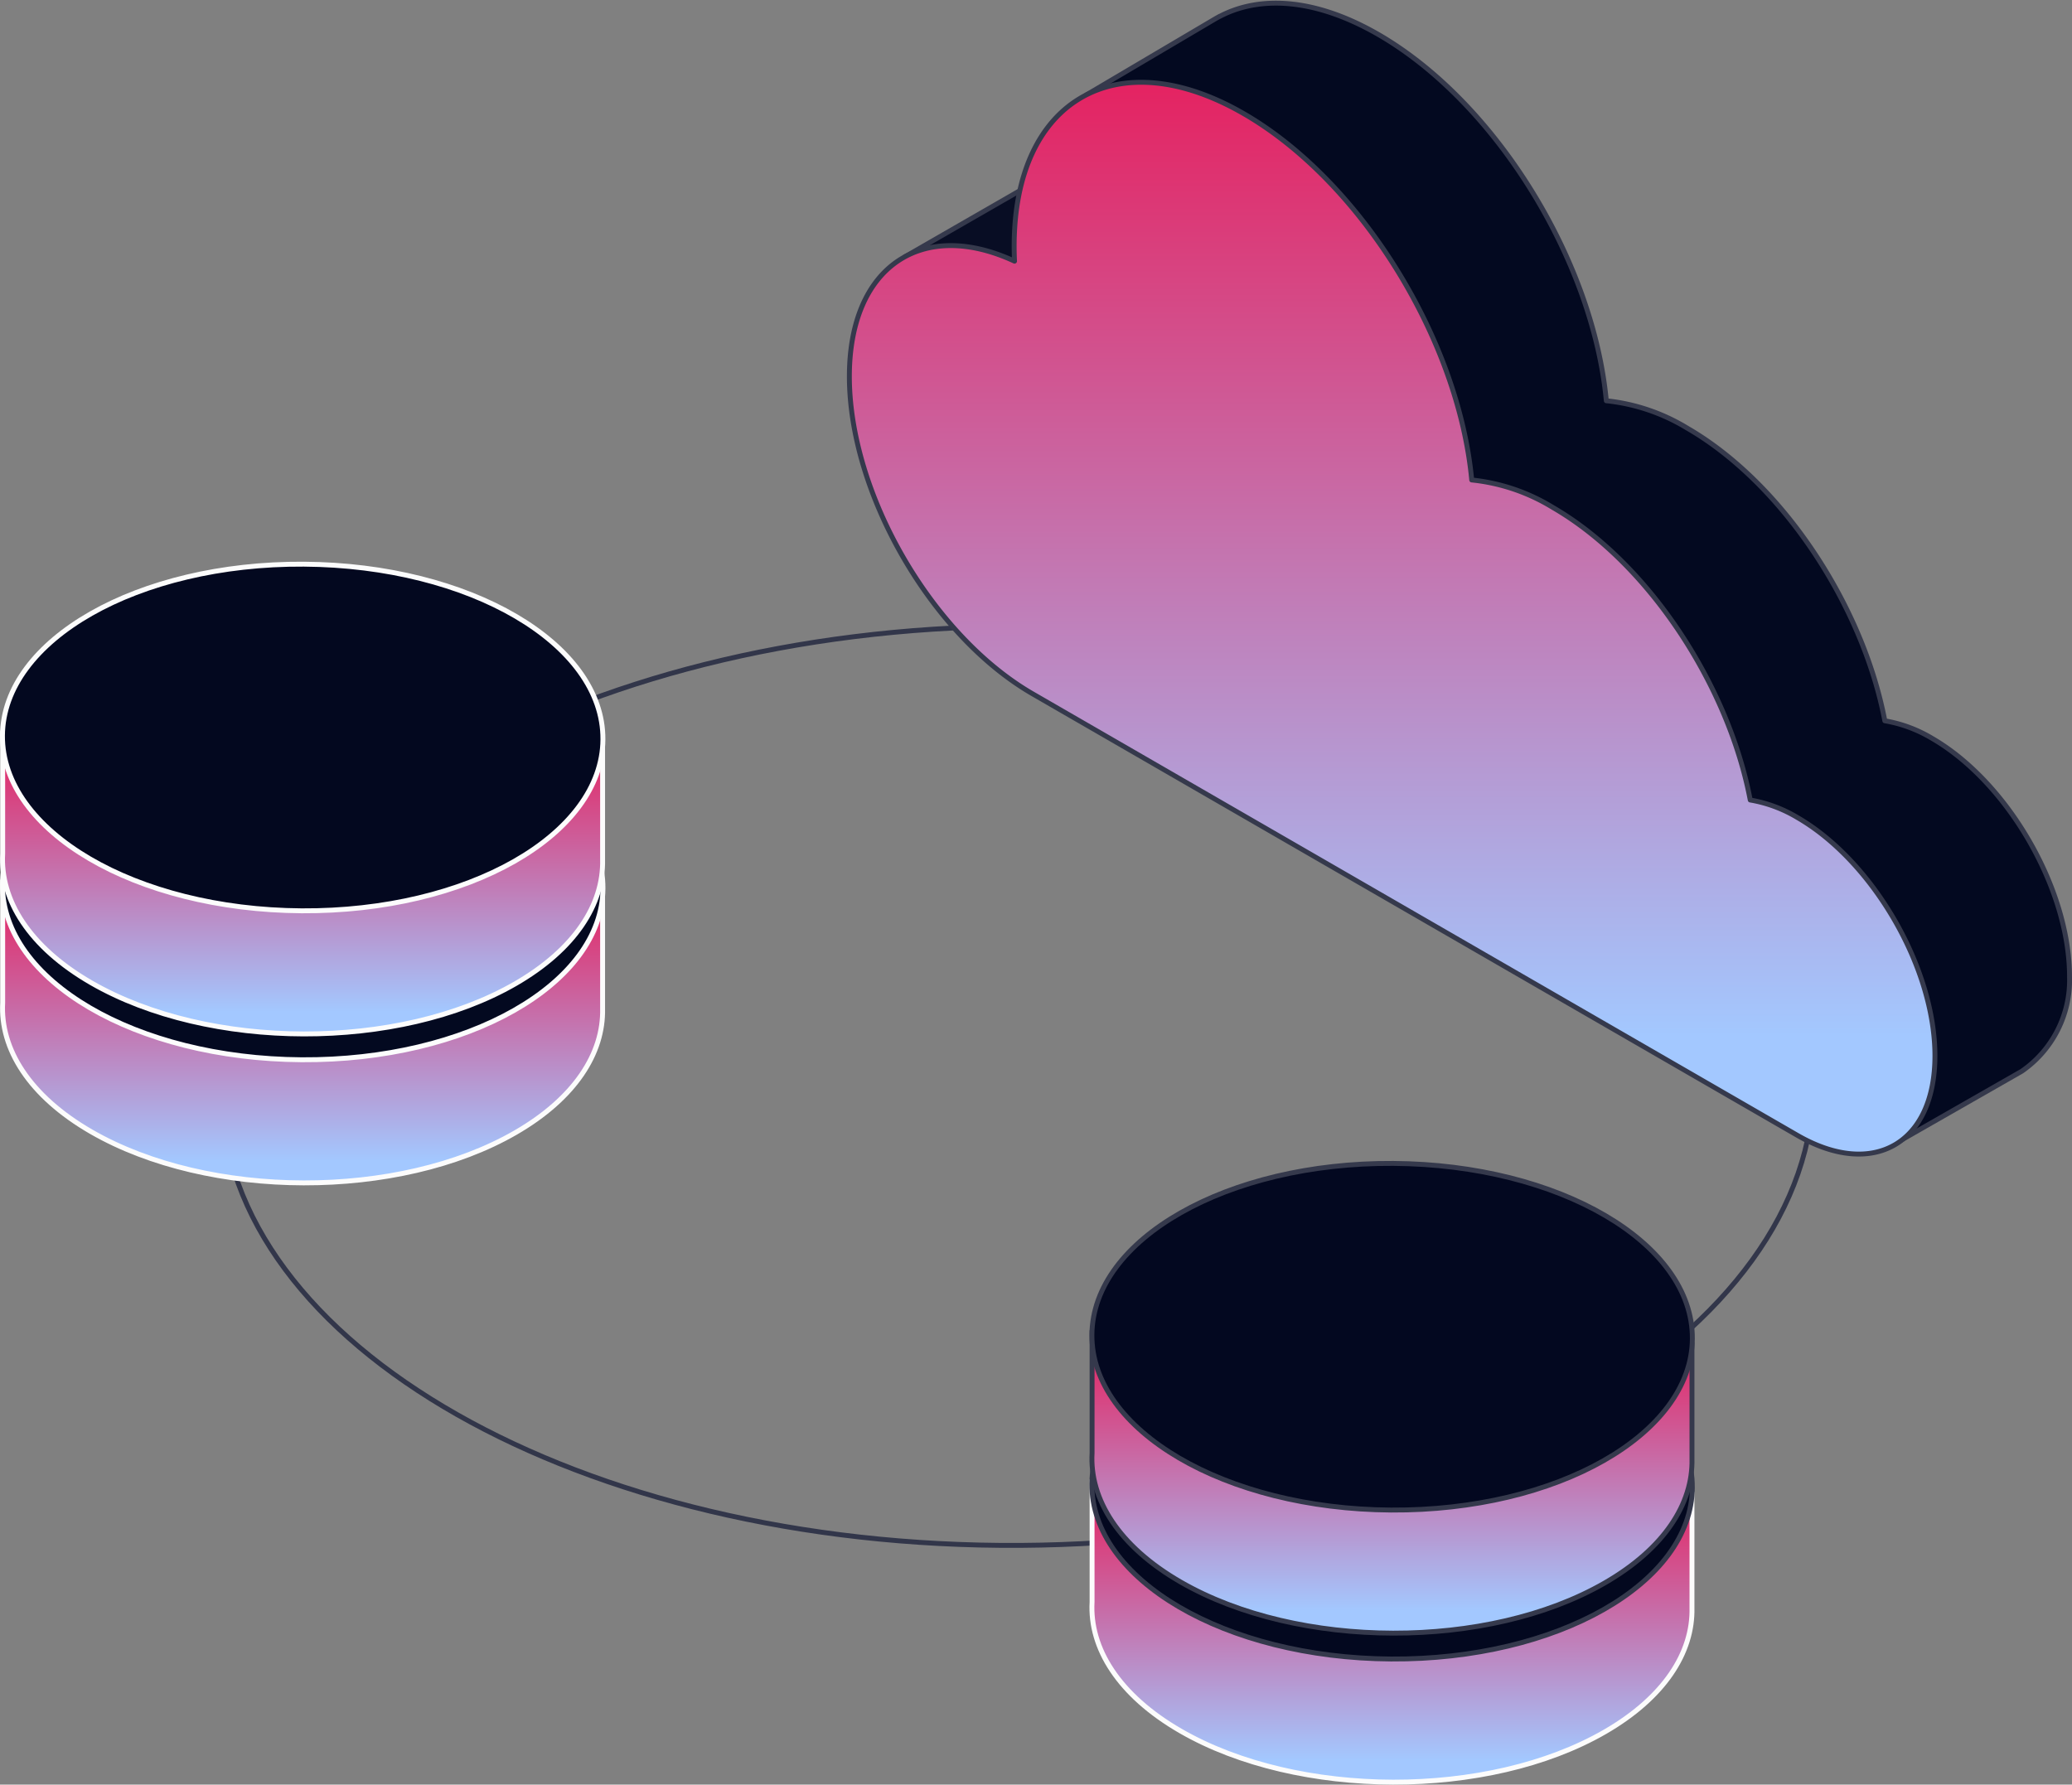
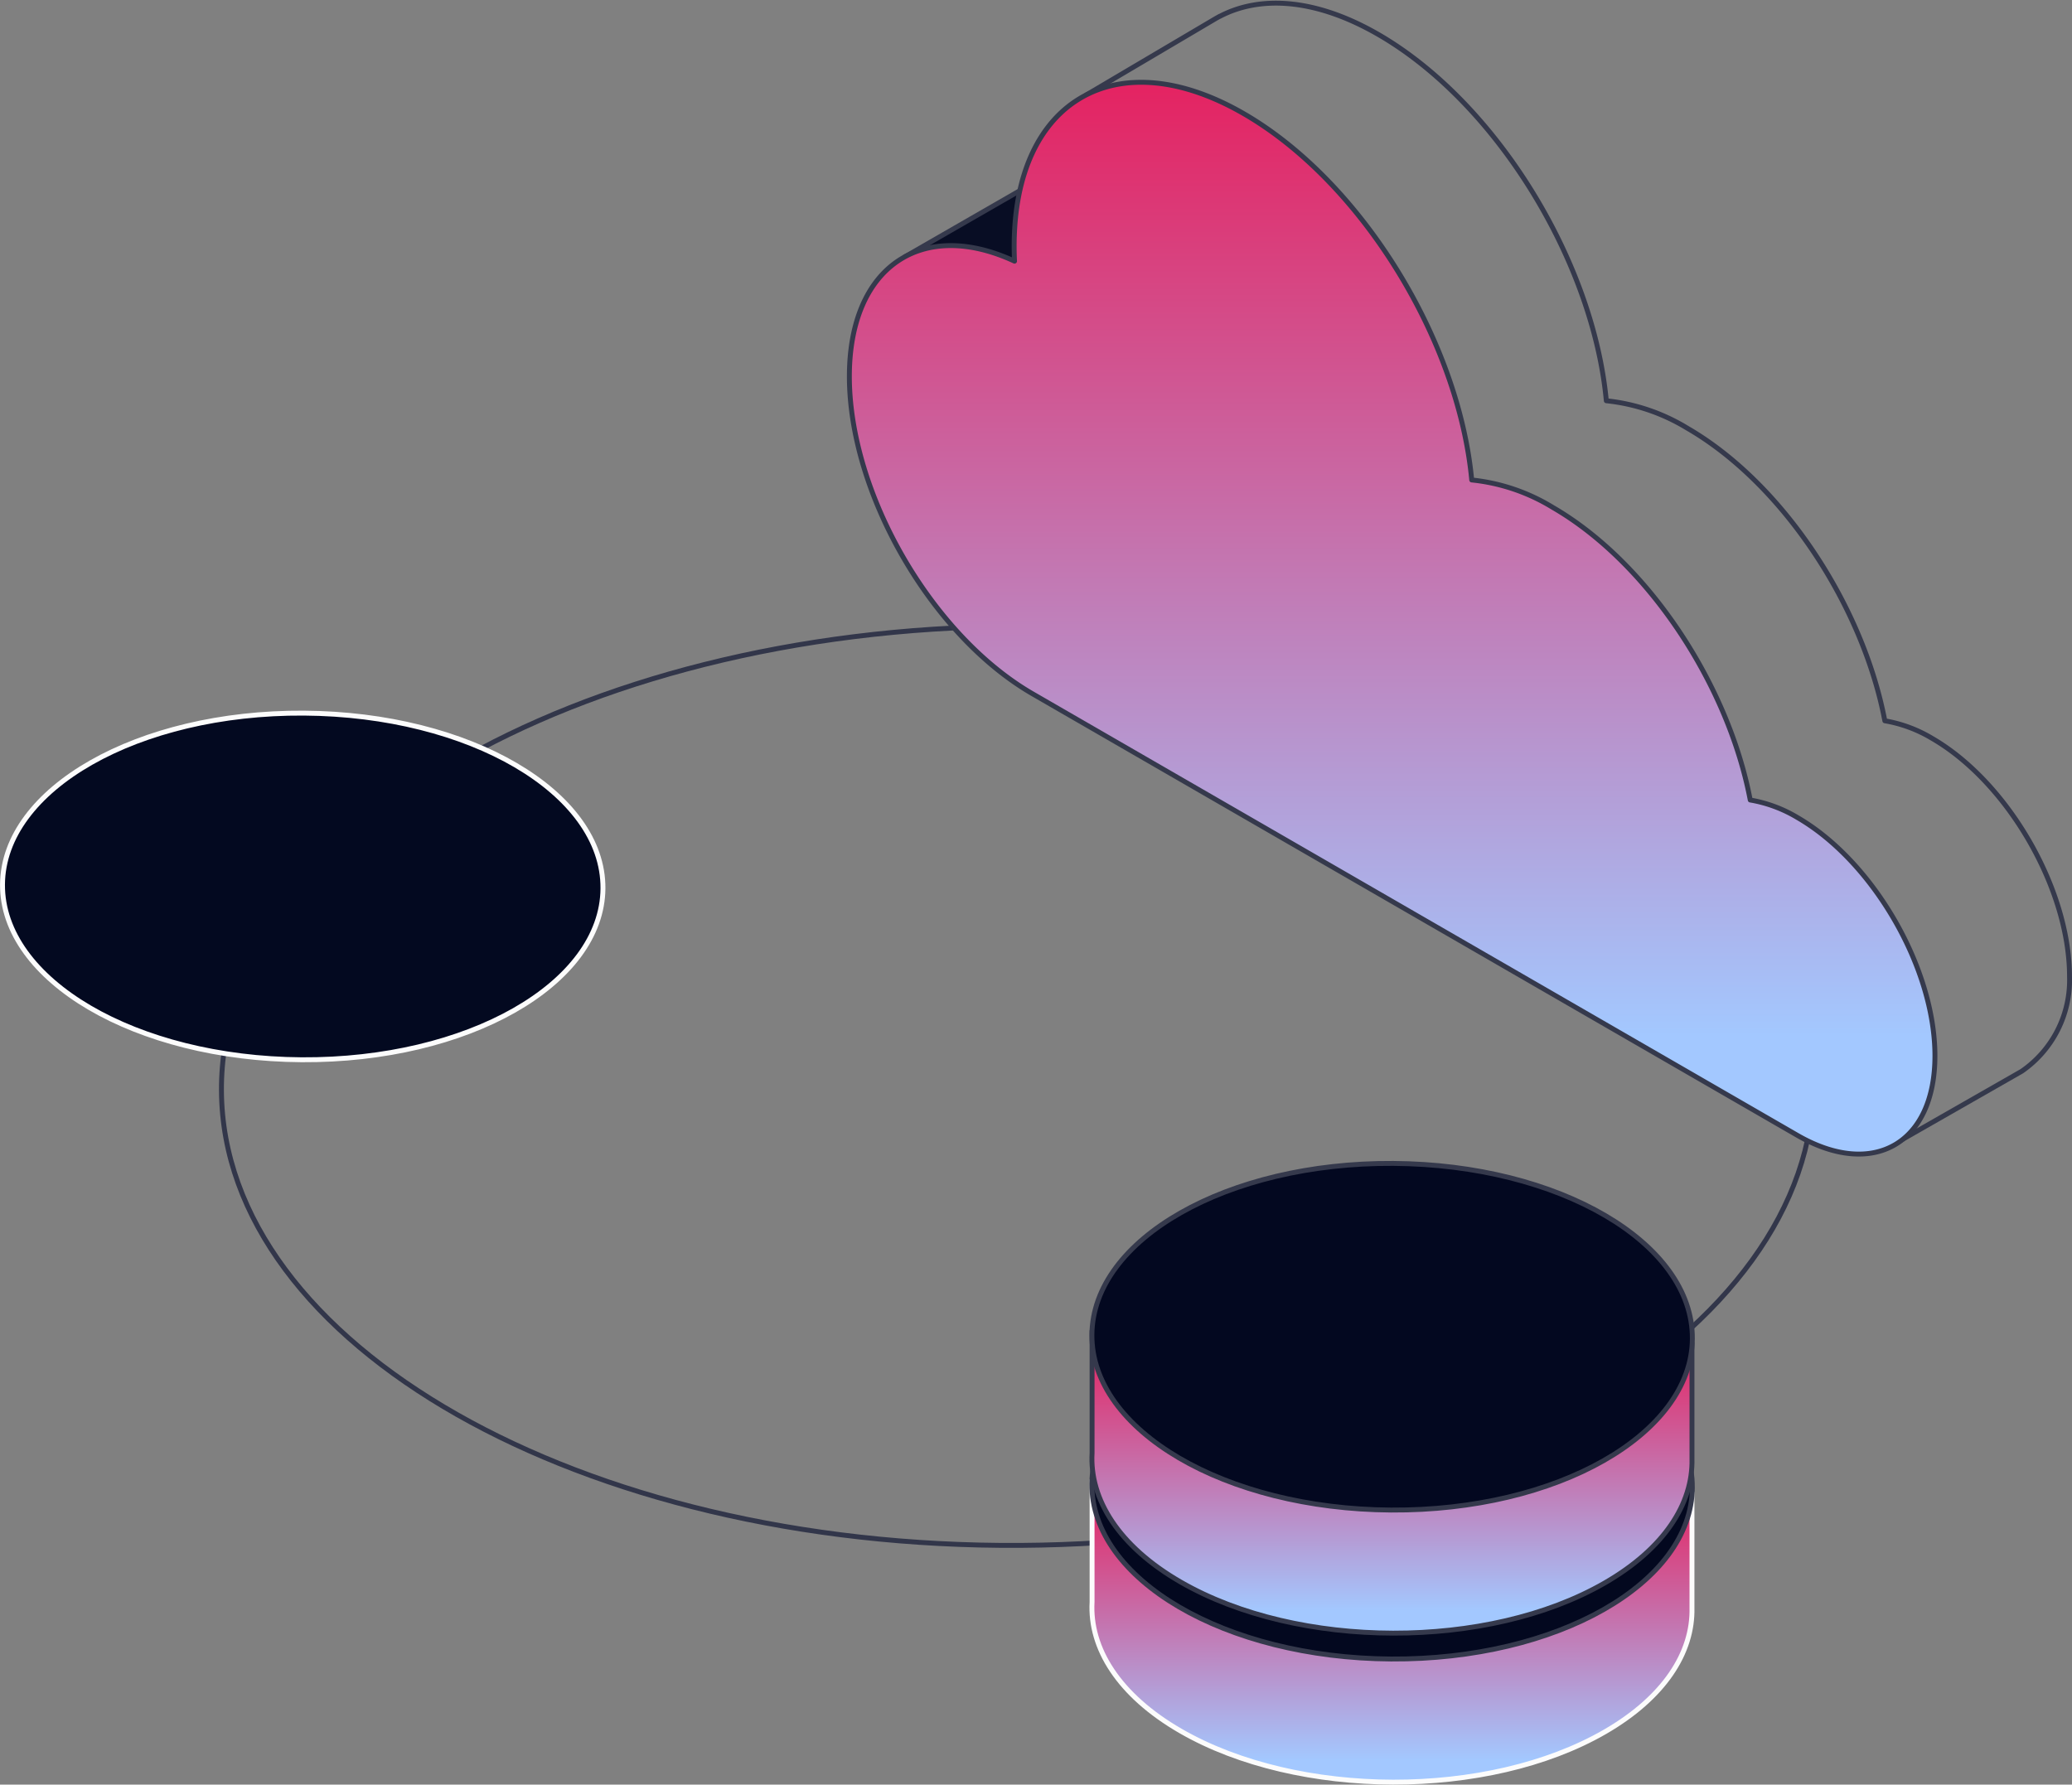
<svg xmlns="http://www.w3.org/2000/svg" width="421.916" height="363.441" viewBox="0 0 421.916 363.441">
  <rect x="0" y="0" width="421.916" height="363.441" fill="#808080" stroke="none" />
  <defs>
    <linearGradient id="linear-gradient" x1="0.5" x2="0.5" y2="1" gradientUnits="objectBoundingBox">
      <stop offset="0" stop-color="#e71c5b" />
      <stop offset="0.877" stop-color="#a3c8ff" />
      <stop offset="1" stop-color="#a3c8ff" />
    </linearGradient>
  </defs>
  <g id="Public-cloud" transform="translate(-9.638 -32.381)">
    <path id="Path_12138" data-name="Path 12138" d="M207.782,319.665c89.529-.563,161.844-42.92,161.519-94.607s-73.166-93.134-162.694-92.571S44.763,175.407,45.088,227.094,118.254,320.227,207.782,319.665Z" transform="translate(9.643 27.441)" fill="none" stroke="#32364a" stroke-linecap="round" stroke-linejoin="round" stroke-width="1" />
    <path id="Path_12139" data-name="Path 12139" d="M154.168,79.011,198.437,53.54s-1.664,25.414-1.664,25.472-25.43,7.881-25.43,7.881l-17.175-7.881Z" transform="translate(39.739 5.661)" fill="#080d24" stroke="#35394c" stroke-linecap="round" stroke-linejoin="round" stroke-width="1" />
-     <path id="Path_12140" data-name="Path 12140" d="M217.272,148.261c-20.616-11.9-37.327-40.843-37.327-64.652,0-12.911,4.922-21.64,12.712-25.04l-8.671-6.85,26.1-15.413c.208-.125.424-.249.641-.366l.407-.233v.025c8.4-4.431,19.769-3.575,32.314,3.666,24.009,13.858,43.77,46.172,46.43,74.6a39.488,39.488,0,0,1,16.468,5.57c19.461,11.239,35.78,36.146,40.245,59.607a27.77,27.77,0,0,1,9.577,3.55c15.479,8.936,28.032,30.677,28.032,48.55a22.553,22.553,0,0,1-9.717,19.262L348.822,265.2" transform="translate(46.851)" fill="#030920" />
    <path id="Path_12141" data-name="Path 12141" d="M217.272,148.261c-20.616-11.9-37.327-40.843-37.327-64.652,0-12.911,4.922-21.64,12.712-25.04l-8.671-6.85,26.1-15.413c.208-.125.424-.249.641-.366l.407-.233v.025c8.4-4.431,19.769-3.575,32.314,3.666,24.009,13.858,43.77,46.172,46.43,74.6a39.488,39.488,0,0,1,16.468,5.57c19.461,11.239,35.78,36.146,40.245,59.607a27.77,27.77,0,0,1,9.577,3.55c15.479,8.936,28.032,30.677,28.032,48.55a22.553,22.553,0,0,1-9.717,19.262L348.822,265.2" transform="translate(46.851)" fill="none" stroke="#35394c" stroke-linecap="round" stroke-linejoin="round" stroke-width="1" />
    <path id="Path_12142" data-name="Path 12142" d="M338.319,195.37a27.805,27.805,0,0,0-9.577-3.55c-4.464-23.46-20.783-48.367-40.245-59.607a39.258,39.258,0,0,0-16.469-5.569C269.369,98.213,249.6,65.9,225.6,52.041c-25.813-14.906-46.745-2.827-46.745,26.985,0,1.014.024,2.028.074,3.059C160.048,73.331,145.3,83.2,145.3,105.553c0,23.8,16.709,52.748,37.327,64.653L338.319,260.1c15.479,8.936,28.032,1.7,28.032-16.179s-12.552-39.613-28.032-48.55Z" transform="translate(37.293 3.485)" stroke="#35394c" stroke-linecap="round" stroke-linejoin="round" stroke-width="1" fill="url(#linear-gradient)" />
-     <path id="Path_12143" data-name="Path 12143" d="M10.183,197.922V173.107s122.871,3.1,122.156,2.386V199.12c.223,9.152-5.679,18.314-17.733,25.272C90.83,238.117,52.148,238.034,28.2,224.21c-12.553-7.25-18.564-16.834-18.015-26.3Z" transform="translate(0.003 38.65)" stroke="#fcfcfc" stroke-linecap="round" stroke-linejoin="round" stroke-width="1" fill="url(#linear-gradient)" />
    <path id="Path_12144" data-name="Path 12144" d="M132.414,182.027c.122-19.495-27.149-35.47-60.913-35.682s-61.234,15.419-61.357,34.913,27.149,35.47,60.913,35.682S132.292,201.52,132.414,182.027Z" transform="translate(0.002 31.266)" fill="#030920" stroke="#fcfcfc" stroke-linecap="round" stroke-linejoin="round" stroke-width="1" />
-     <path id="Path_12145" data-name="Path 12145" d="M10.183,174.147V149.332s122.871,3.1,122.156,2.386v23.626c.223,9.153-5.679,18.314-17.733,25.273-23.776,13.725-62.458,13.642-86.409-.184C15.645,193.185,9.634,183.6,10.183,174.139Z" transform="translate(0.003 32.091)" stroke="#fcfcfc" stroke-linecap="round" stroke-linejoin="round" stroke-width="1" fill="url(#linear-gradient)" />
-     <path id="Path_12146" data-name="Path 12146" d="M132.408,158.252c.122-19.495-27.149-35.47-60.913-35.682s-61.234,15.419-61.357,34.914,27.149,35.469,60.913,35.681S132.286,177.745,132.408,158.252Z" transform="translate(0 24.706)" fill="#03081f" stroke="#fcfcfc" stroke-linecap="round" stroke-linejoin="round" stroke-width="1" />
    <path id="Path_12147" data-name="Path 12147" d="M184.042,293.571V268.756s122.87,3.1,122.156,2.386v23.627c.225,9.152-5.678,18.314-17.733,25.272-23.775,13.725-62.457,13.642-86.408-.182-12.552-7.25-18.563-16.834-18.015-26.3Z" transform="translate(47.972 65.041)" stroke="#fcfcfc" stroke-linecap="round" stroke-linejoin="round" stroke-width="1" fill="url(#linear-gradient)" />
    <path id="Path_12148" data-name="Path 12148" d="M306.273,277.674c.122-19.495-27.149-35.469-60.913-35.682S184.127,257.411,184,276.905s27.149,35.469,60.913,35.682S306.151,297.168,306.273,277.674Z" transform="translate(47.971 57.656)" fill="#03081f" stroke="#35394c" stroke-linecap="round" stroke-linejoin="round" stroke-width="1" />
    <path id="Path_12149" data-name="Path 12149" d="M184.042,269.789V244.974s122.87,3.1,122.156,2.386v23.626c.225,9.153-5.678,18.314-17.733,25.273-23.775,13.725-62.457,13.642-86.408-.184-12.552-7.248-18.563-16.834-18.015-26.294Z" transform="translate(47.972 58.479)" stroke="#35394c" stroke-linecap="round" stroke-linejoin="round" stroke-width="1" fill="url(#linear-gradient)" />
    <path id="Path_12150" data-name="Path 12150" d="M306.277,253.9c.122-19.495-27.149-35.47-60.913-35.682s-61.233,15.419-61.356,34.913,27.149,35.47,60.913,35.682S306.155,273.393,306.277,253.9Z" transform="translate(47.972 51.096)" fill="#030820" stroke="#35394c" stroke-linecap="round" stroke-linejoin="round" stroke-width="1" />
  </g>
</svg>